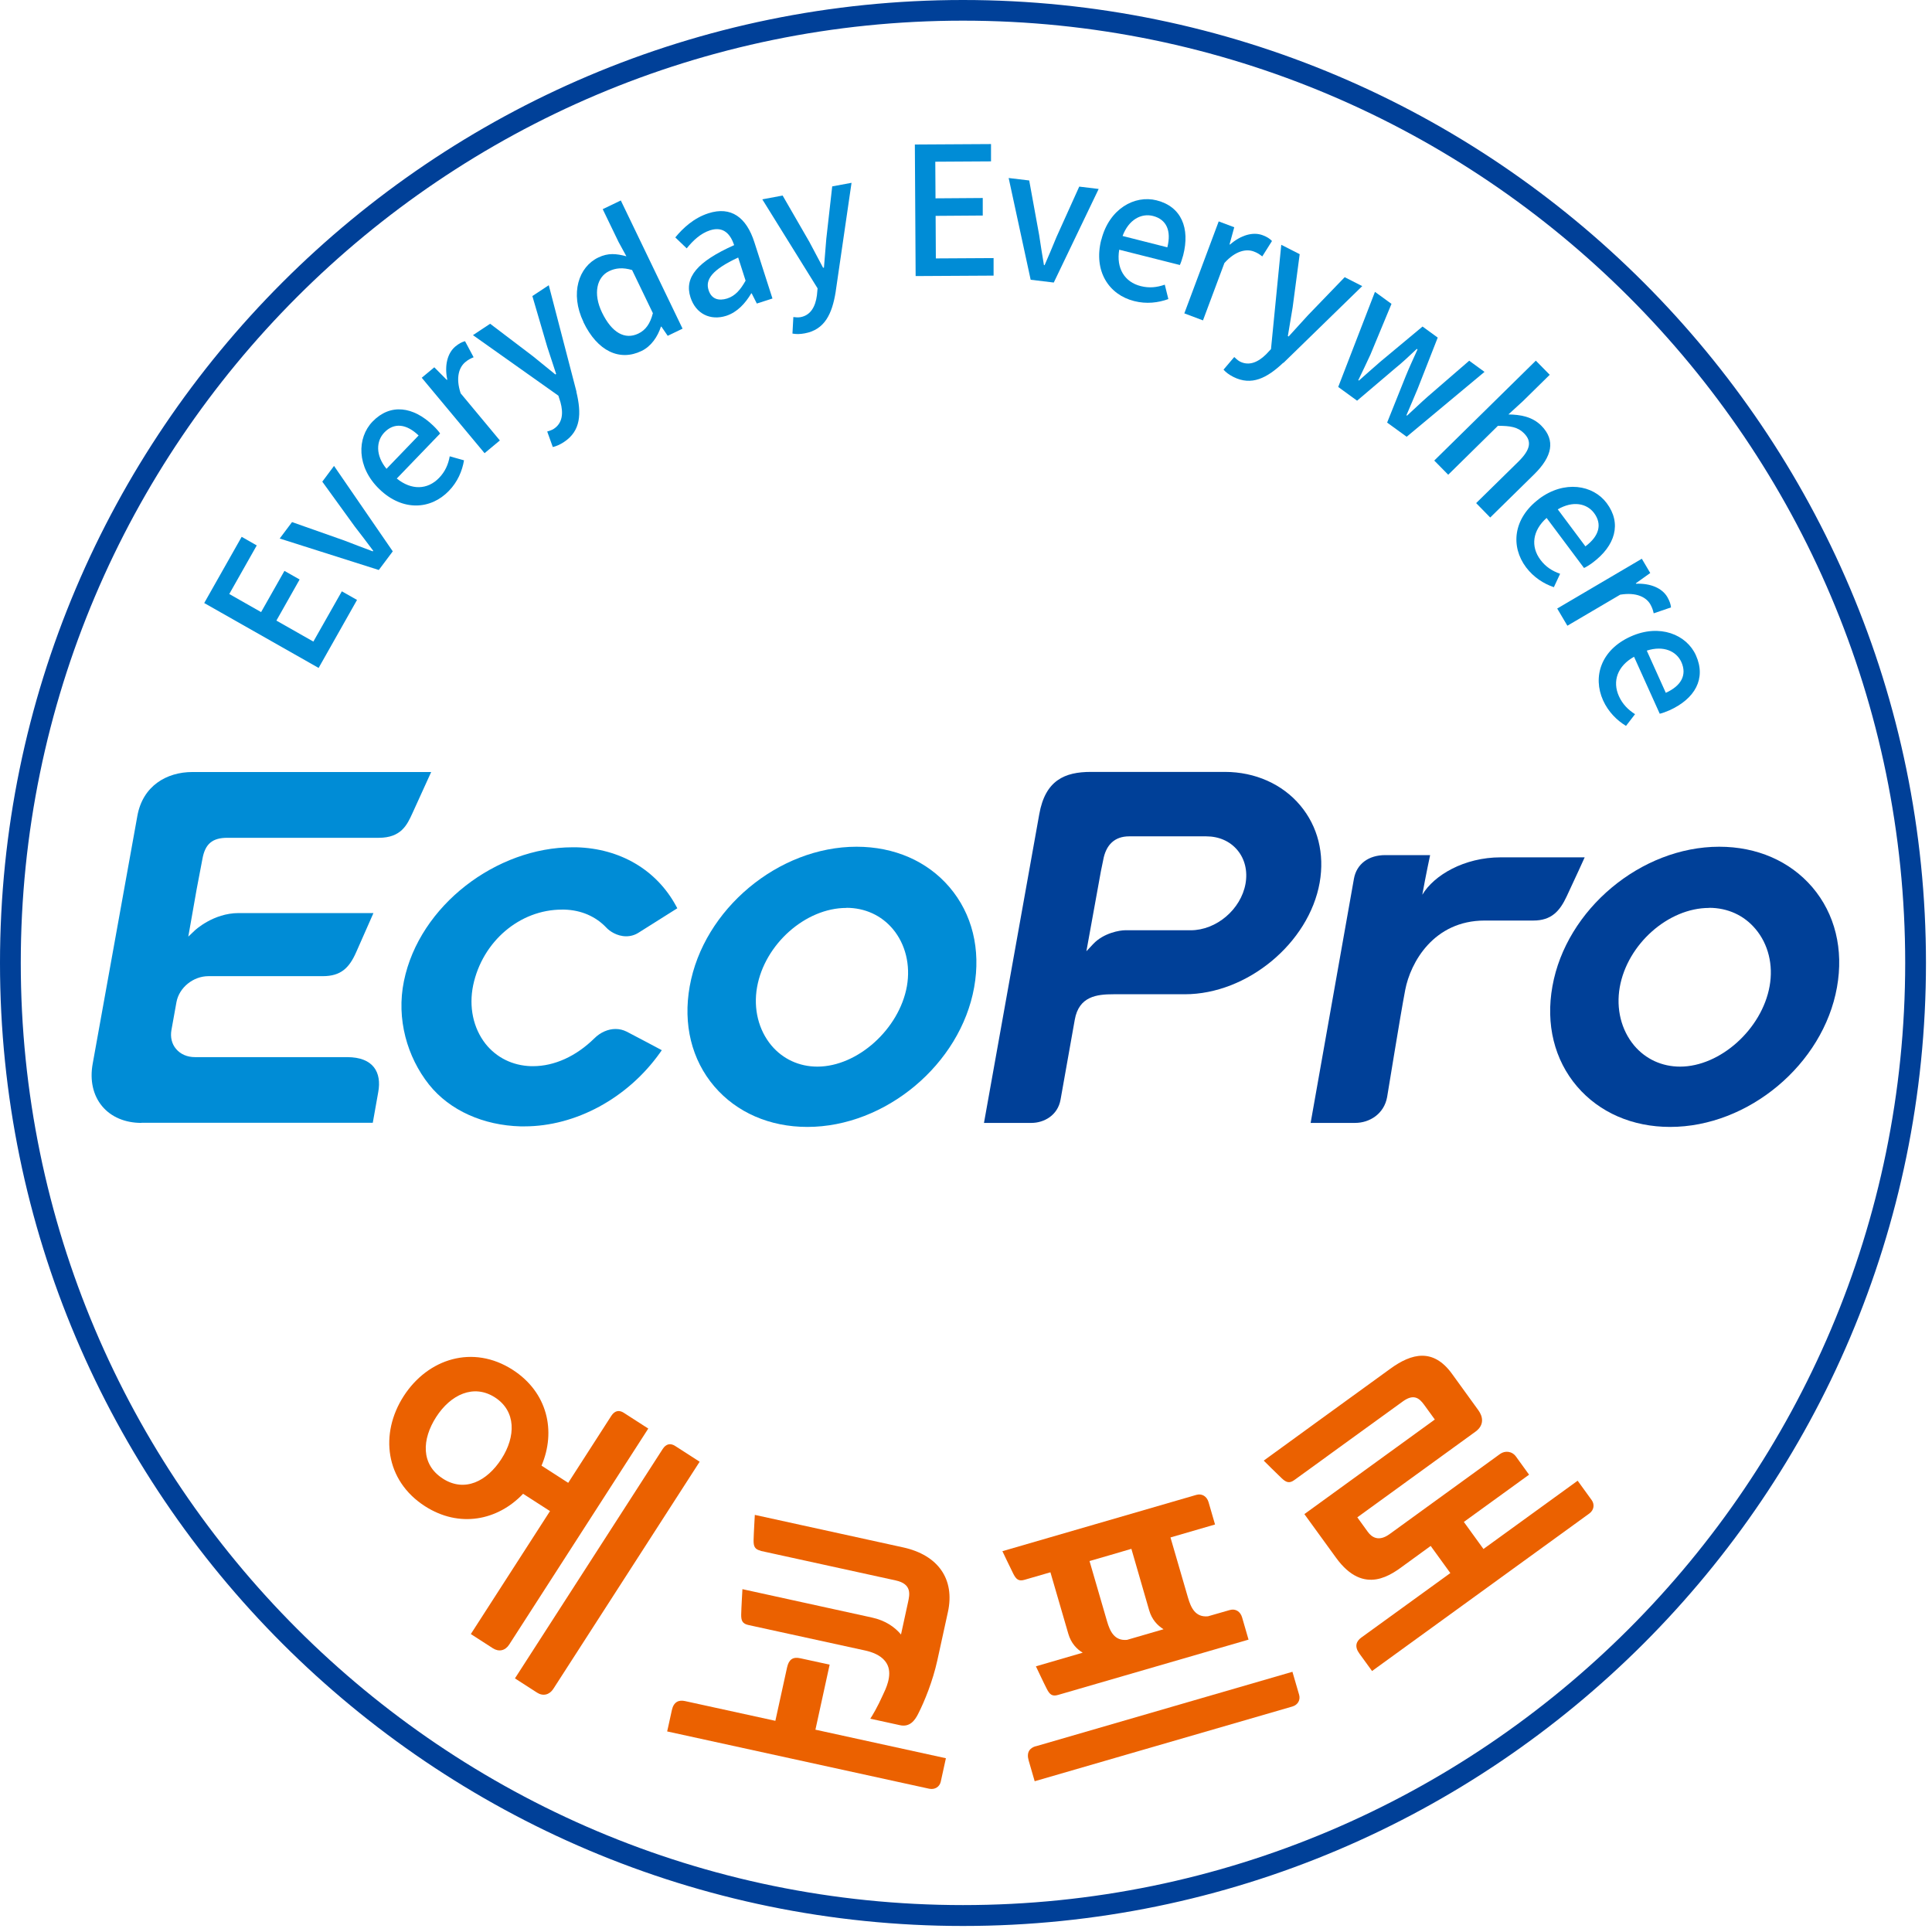
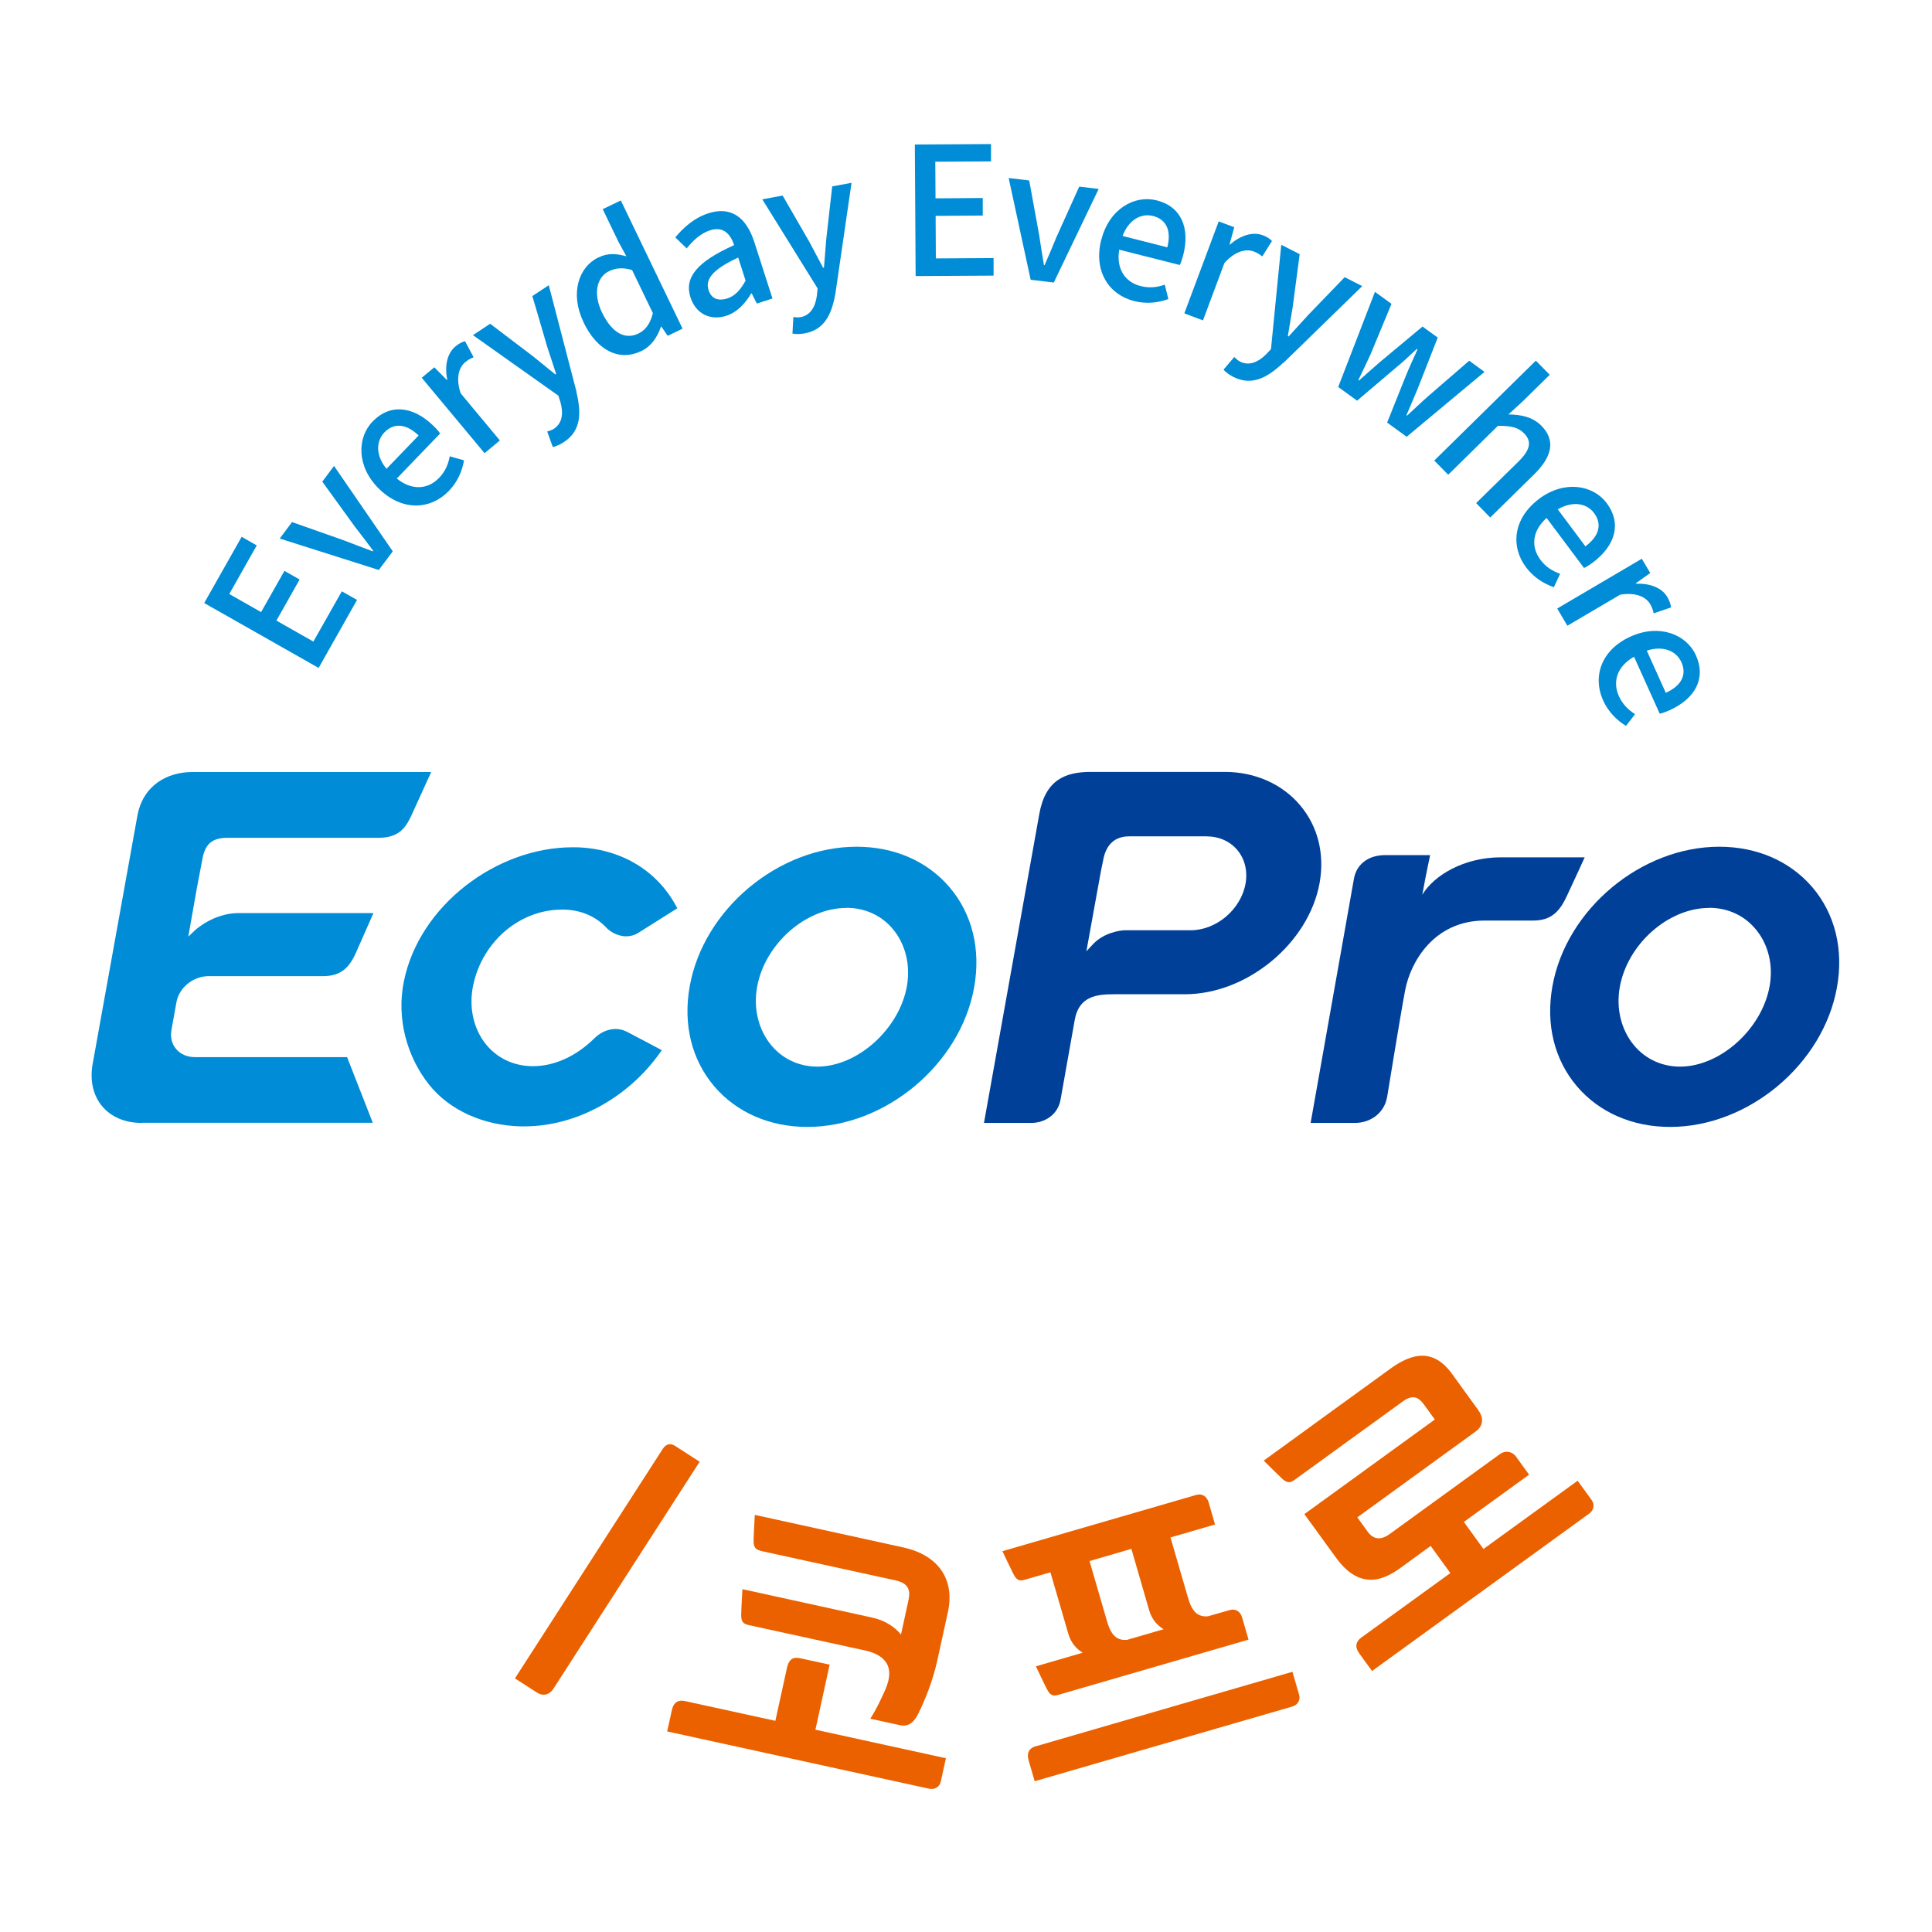
<svg xmlns="http://www.w3.org/2000/svg" viewBox="0 0 173 173" fill="none">
-   <path d="M86.23 172.46C38.68 172.46 0 133.77 0 86.23C0 38.69 38.69 0 86.23 0C133.77 0 172.46 38.68 172.46 86.23C172.46 133.78 133.77 172.46 86.23 172.46ZM86.23 1.85C39.71 1.85 1.86 39.7 1.86 86.22C1.86 132.74 39.71 170.59 86.23 170.59C132.75 170.59 170.6 132.74 170.6 86.22C170.6 39.7 132.75 1.85 86.23 1.85Z" fill="#004098" />
  <path d="M46.95 100.86C46.83 100.86 46.71 100.86 46.6 100.86C43.33 100.77 40.29 99.47 38.41 97.11C36.47 94.66 35.47 91.25 36.17 87.85C37.56 81.06 44.48 75.87 51.26 75.87C51.38 75.87 51.5 75.87 51.62 75.87C55.53 75.98 58.78 77.89 60.53 81.11L60.65 81.33L57.19 83.51C56.85 83.73 56.47 83.84 56.07 83.84C55.24 83.84 54.57 83.36 54.31 83.08C53.35 82.06 52.04 81.49 50.53 81.45C50.46 81.45 50.39 81.45 50.32 81.45C46.54 81.45 43.2 84.3 42.37 88.22C41.97 90.15 42.37 92.05 43.47 93.46C44.46 94.71 45.91 95.42 47.55 95.47C47.61 95.47 47.67 95.47 47.73 95.47C49.65 95.47 51.59 94.58 53.22 92.98C53.76 92.44 54.45 92.14 55.12 92.14C55.47 92.14 55.8 92.22 56.12 92.38C56.92 92.79 58.98 93.89 59 93.9L59.26 94.04L59.09 94.28C56.2 98.34 51.55 100.86 46.96 100.86H46.95Z" fill="#008CD6" />
  <path d="M88.11 100.55L93.06 72.91C93.6 69.86 95.35 69.12 97.68 69.12H109.69C112.38 69.12 114.83 70.21 116.43 72.12C118.01 74 118.62 76.45 118.17 79.03C117.21 84.45 111.68 89.03 106.09 89.03H99.71C98.22 89.03 96.61 89.21 96.24 91.31L94.97 98.45C94.72 99.9 93.45 100.55 92.37 100.55H88.1H88.11ZM101.11 74.89C99.8 74.89 99.02 75.66 98.78 77.04L98.58 78.01C98.37 79.17 97.92 81.62 97.44 84.3L97.28 85.18L97.89 84.53C98.83 83.53 100.29 83.3 100.73 83.3H106.62C108.92 83.3 111.12 81.43 111.53 79.13C111.73 77.99 111.47 76.92 110.8 76.12C110.13 75.32 109.14 74.89 108.01 74.89H101.1H101.11Z" fill="#004098" />
  <path d="M72.3 100.91C68.92 100.91 65.97 99.62 63.97 97.29C61.93 94.9 61.15 91.72 61.76 88.32C62.99 81.42 69.7 75.82 76.7 75.82C80.08 75.82 83.03 77.11 85.02 79.44C87.06 81.83 87.84 85.01 87.23 88.41C86 95.3 79.29 100.91 72.29 100.91H72.3ZM75.79 81.3C72.13 81.3 68.47 84.55 67.79 88.4C67.45 90.33 67.92 92.23 69.08 93.62C70.11 94.84 71.57 95.51 73.19 95.51C76.79 95.51 80.53 92.14 81.21 88.3C81.54 86.41 81.08 84.54 79.95 83.19C78.92 81.96 77.44 81.29 75.79 81.29V81.3Z" fill="#008CD6" />
  <path d="M149.55 100.91C146.17 100.91 143.22 99.62 141.22 97.29C139.18 94.9 138.4 91.72 139.01 88.32C140.24 81.42 146.95 75.82 153.95 75.82C157.33 75.82 160.28 77.11 162.28 79.44C164.32 81.83 165.1 85.01 164.49 88.41C163.26 95.3 156.56 100.91 149.55 100.91ZM153.04 81.3C149.38 81.3 145.72 84.55 145.04 88.4C144.7 90.33 145.17 92.23 146.33 93.62C147.36 94.84 148.82 95.51 150.44 95.51C154.04 95.51 157.78 92.14 158.46 88.3C158.8 86.41 158.34 84.54 157.2 83.19C156.17 81.96 154.7 81.29 153.04 81.29V81.3Z" fill="#004098" />
  <path d="M134.38 76.77C131.11 76.77 128.4 78.37 127.36 80.12C127.67 78.38 128.06 76.57 128.06 76.57H124.04C122.54 76.57 121.48 77.37 121.24 78.67C121.01 79.97 117.36 100.55 117.36 100.55H121.35C122.63 100.55 123.94 99.75 124.21 98.23C124.3 97.75 125.36 91.09 125.83 88.64C126.3 86.19 128.37 82.43 132.95 82.43H137.3C138.92 82.43 139.67 81.59 140.29 80.26C140.94 78.89 141.9 76.77 141.9 76.77H134.37H134.38Z" fill="#004098" />
-   <path d="M12.66 100.55C11.2 100.55 9.95 100.02 9.15 99.06C8.33 98.08 8.03 96.73 8.3 95.25L12.3 73.06C12.78 70.38 14.91 69.13 17.23 69.13H38.61C38.61 69.13 37.45 71.67 36.93 72.82C36.46 73.85 35.93 75.02 33.92 75.02H20.36C18.99 75.02 18.37 75.59 18.13 76.89C18.08 77.15 17.61 79.62 17.61 79.62C17.53 80.06 17 83.08 17 83.08L16.86 83.87L17.45 83.31C17.45 83.31 19.09 81.76 21.37 81.76H33.44C33.44 81.76 32.38 84.16 31.9 85.25C31.27 86.68 30.52 87.41 28.9 87.41H18.67C17.3 87.41 16.04 88.43 15.8 89.74L15.35 92.24C15.24 92.87 15.38 93.47 15.76 93.92C16.16 94.4 16.76 94.66 17.46 94.66H31.08C33.45 94.66 34.19 96.04 33.87 97.79L33.38 100.54H12.68L12.66 100.55Z" fill="#008CD6" />
+   <path d="M12.66 100.55C11.2 100.55 9.95 100.02 9.15 99.06C8.33 98.08 8.03 96.73 8.3 95.25L12.3 73.06C12.78 70.38 14.91 69.13 17.23 69.13H38.61C38.61 69.13 37.45 71.67 36.93 72.82C36.46 73.85 35.93 75.02 33.92 75.02H20.36C18.99 75.02 18.37 75.59 18.13 76.89C18.08 77.15 17.61 79.62 17.61 79.62C17.53 80.06 17 83.08 17 83.08L16.86 83.87L17.45 83.31C17.45 83.31 19.09 81.76 21.37 81.76H33.44C33.44 81.76 32.38 84.16 31.9 85.25C31.27 86.68 30.52 87.41 28.9 87.41H18.67C17.3 87.41 16.04 88.43 15.8 89.74L15.35 92.24C15.24 92.87 15.38 93.47 15.76 93.92C16.16 94.4 16.76 94.66 17.46 94.66H31.08L33.38 100.54H12.68L12.66 100.55Z" fill="#008CD6" />
  <path d="M18.28 54.01L21.64 48.07L22.99 48.84L20.53 53.19L23.38 54.81L25.47 51.12L26.83 51.89L24.75 55.57L28.06 57.45L30.61 52.95L31.97 53.72L28.53 59.81L18.29 54L18.28 54.01Z" fill="#008CD6" />
  <path d="M25.04 48.23L26.15 46.75L30.83 48.4C31.66 48.73 32.54 49.05 33.38 49.37L33.42 49.32C32.88 48.6 32.32 47.85 31.77 47.15L28.86 43.13L29.91 41.72L35.17 49.37L33.92 51.04L25.04 48.22V48.23Z" fill="#008CD6" />
  <path d="M33.97 43.8C31.91 41.81 31.96 39.2 33.36 37.75C34.95 36.1 37.01 36.39 38.8 38.12C39.05 38.36 39.3 38.64 39.41 38.82L35.53 42.85C36.84 43.91 38.28 43.87 39.32 42.79C39.85 42.24 40.14 41.6 40.27 40.86L41.55 41.22C41.39 42.17 40.98 43.15 40.19 43.96C38.57 45.64 36.05 45.81 33.97 43.8ZM37.49 39C36.4 37.95 35.29 37.82 34.42 38.72C33.67 39.5 33.62 40.78 34.61 41.98L37.48 39H37.49Z" fill="#008CD6" />
  <path d="M37.76 33.83L38.89 32.89L40.01 34.02L40.05 33.99C39.79 32.73 40.06 31.63 40.77 31.03C41.1 30.76 41.35 30.63 41.64 30.55L42.41 31.99C42.12 32.11 41.92 32.21 41.66 32.43C41.12 32.88 40.78 33.8 41.25 35.22L44.76 39.44L43.39 40.58L37.76 33.82V33.83Z" fill="#008CD6" />
  <path d="M51.61 35.08C52.08 37.03 52.02 38.58 50.5 39.58C50.13 39.82 49.81 39.96 49.5 40.03L49 38.64C49.16 38.59 49.41 38.52 49.59 38.4C50.38 37.88 50.45 36.99 50.19 36.03L50 35.43L42.35 30.01L43.89 28.99L47.71 31.89C48.35 32.41 49.06 32.99 49.73 33.53L49.8 33.49L49 31.05L47.67 26.51L49.14 25.54L51.62 35.07L51.61 35.08Z" fill="#008CD6" />
  <path d="M52.25 28.84C51.01 26.26 51.83 23.89 53.57 23.06C54.46 22.63 55.19 22.71 56.09 22.95L55.39 21.67L53.97 18.73L55.59 17.95L61.12 29.43L59.79 30.07L59.22 29.24L59.18 29.26C58.89 30.14 58.32 31.01 57.44 31.43C55.49 32.37 53.5 31.46 52.24 28.84H52.25ZM58.47 28.06L56.6 24.18C55.76 23.93 55.12 24 54.54 24.28C53.45 24.8 53.08 26.28 53.91 27.99C54.78 29.79 55.95 30.45 57.16 29.87C57.81 29.56 58.22 28.99 58.46 28.05L58.47 28.06Z" fill="#008CD6" />
  <path d="M61.83 26.63C61.25 24.83 62.45 23.42 65.74 21.95C65.41 20.98 64.8 20.24 63.59 20.62C62.72 20.9 62.05 21.55 61.49 22.24L60.47 21.26C61.14 20.44 62.12 19.52 63.43 19.1C65.47 18.44 66.84 19.47 67.55 21.69L69.17 26.73L67.77 27.18L67.31 26.27H67.27C66.73 27.18 66.01 27.96 65.03 28.28C63.61 28.73 62.31 28.11 61.83 26.63ZM66.76 25.12L66.1 23.06C63.76 24.15 63.14 25.03 63.45 25.98C63.71 26.8 64.37 26.96 65.11 26.73C65.83 26.5 66.3 25.96 66.77 25.12H66.76Z" fill="#008CD6" />
  <path d="M74.83 26.13C74.51 28.11 73.85 29.52 72.06 29.85C71.63 29.93 71.28 29.93 70.96 29.87L71.04 28.39C71.2 28.41 71.46 28.44 71.68 28.4C72.6 28.23 73.02 27.44 73.15 26.45L73.21 25.82L68.26 17.85L70.08 17.51L72.48 21.67C72.87 22.4 73.29 23.21 73.7 23.97H73.78L73.99 21.39L74.52 16.69L76.25 16.37L74.83 26.12V26.13Z" fill="#008CD6" />
  <path d="M81.92 12.94L88.74 12.9V14.45L83.75 14.48L83.77 17.76L88 17.73V19.3L83.78 19.33L83.8 23.14L88.97 23.11V24.68L81.99 24.72L81.92 12.94Z" fill="#008CD6" />
  <path d="M90.32 15.94L92.16 16.16L93.05 21.04C93.18 21.93 93.33 22.85 93.48 23.74H93.54C93.89 22.92 94.27 22.06 94.6 21.23L96.64 16.71L98.38 16.92L94.36 25.3L92.29 25.05L90.32 15.94Z" fill="#008CD6" />
  <path d="M98.62 21.47C99.32 18.69 101.61 17.44 103.57 17.94C105.79 18.5 106.57 20.43 105.95 22.85C105.86 23.19 105.74 23.54 105.65 23.73L100.22 22.36C99.94 24.02 100.7 25.26 102.15 25.62C102.9 25.81 103.59 25.74 104.3 25.49L104.62 26.78C103.71 27.11 102.66 27.24 101.56 26.96C99.29 26.39 97.9 24.28 98.61 21.47H98.62ZM104.53 22.14C104.9 20.67 104.46 19.65 103.25 19.34C102.2 19.07 101.07 19.66 100.52 21.13L104.54 22.15L104.53 22.14Z" fill="#008CD6" />
  <path d="M109.14 19.83L110.52 20.35L110.1 21.88L110.14 21.9C111.11 21.05 112.2 20.74 113.06 21.06C113.46 21.21 113.7 21.37 113.9 21.58L113.03 22.96C112.78 22.77 112.6 22.64 112.27 22.52C111.61 22.27 110.64 22.44 109.64 23.55L107.72 28.69L106.05 28.06L109.13 19.82L109.14 19.83Z" fill="#008CD6" />
  <path d="M114.91 32.48C113.45 33.86 112.07 34.57 110.44 33.75C110.05 33.55 109.77 33.34 109.56 33.1L110.52 31.97C110.64 32.08 110.83 32.27 111.02 32.37C111.86 32.8 112.67 32.42 113.38 31.72L113.81 31.26L114.73 21.92L116.38 22.76L115.75 27.52C115.62 28.33 115.46 29.24 115.32 30.09L115.39 30.13L117.12 28.23L120.41 24.82L121.98 25.62L114.92 32.5L114.91 32.48Z" fill="#008CD6" />
  <path d="M123.13 26.14L124.6 27.21L122.72 31.74C122.36 32.53 122 33.27 121.63 34.04L121.68 34.08C122.32 33.52 122.95 32.95 123.6 32.39L127.38 29.24L128.74 30.23L126.94 34.82C126.61 35.63 126.27 36.39 125.94 37.18L125.99 37.22C126.62 36.65 127.21 36.07 127.86 35.5L131.56 32.3L132.93 33.3L125.96 39.11L124.21 37.84L125.88 33.67C126.2 32.88 126.55 32.14 126.93 31.29L126.87 31.24C126.19 31.88 125.59 32.45 124.92 32.99L121.52 35.88L119.83 34.65L123.11 26.16L123.13 26.14Z" fill="#008CD6" />
  <path d="M137.52 32.29L138.77 33.56L136.36 35.93L135.07 37.11C136.12 37.13 137.19 37.29 138.02 38.12C139.31 39.43 138.99 40.88 137.39 42.46L133.44 46.34L132.18 45.05L135.97 41.33C137.05 40.26 137.18 39.52 136.47 38.8C135.91 38.23 135.23 38.13 134.13 38.13L129.68 42.51L128.43 41.24L137.52 32.3V32.29Z" fill="#008CD6" />
  <path d="M137.8 44.68C140.09 42.96 142.66 43.43 143.87 45.05C145.24 46.88 144.63 48.87 142.63 50.37C142.35 50.58 142.03 50.78 141.84 50.86L138.49 46.38C137.23 47.5 137.04 48.93 137.94 50.13C138.4 50.75 138.99 51.13 139.7 51.38L139.14 52.58C138.23 52.27 137.33 51.7 136.65 50.8C135.25 48.93 135.49 46.42 137.81 44.68H137.8ZM141.97 48.92C143.19 48.01 143.49 46.94 142.74 45.94C142.09 45.07 140.84 44.82 139.49 45.61L141.97 48.93V48.92Z" fill="#008CD6" />
  <path d="M147.02 50.04L147.77 51.31L146.48 52.23L146.5 52.27C147.79 52.22 148.83 52.66 149.3 53.46C149.51 53.83 149.6 54.1 149.63 54.39L148.08 54.92C148.01 54.61 147.94 54.4 147.77 54.1C147.41 53.49 146.56 53.01 145.08 53.25L140.35 56.03L139.44 54.49L147.02 50.03V50.04Z" fill="#008CD6" />
  <path d="M146.01 57C148.62 55.82 151.03 56.83 151.86 58.68C152.8 60.77 151.77 62.57 149.5 63.6C149.18 63.74 148.83 63.87 148.62 63.91L146.32 58.81C144.85 59.63 144.35 60.99 144.97 62.35C145.29 63.05 145.78 63.55 146.41 63.95L145.6 65C144.78 64.5 144.02 63.75 143.55 62.72C142.59 60.59 143.37 58.19 146.01 57ZM149.16 62.04C150.55 61.41 151.07 60.44 150.56 59.29C150.11 58.3 148.95 57.78 147.46 58.26L149.16 62.03V62.04Z" fill="#008CD6" />
  <path d="M60.46 129.48C60.03 129.2 59.64 129.29 59.34 129.75C59.11 130.11 46.11 150.29 46.11 150.29C46.11 150.29 47.38 151.11 48.08 151.56C48.62 151.91 49.19 151.77 49.54 151.24C50.1 150.38 62.65 130.89 62.65 130.89C62.65 130.89 60.81 129.7 60.46 129.48Z" fill="#EB6100" />
-   <path d="M54.74 126.78C54.66 126.91 52.98 129.51 50.88 132.78L48.49 131.24C49.81 128.15 49.03 124.67 45.91 122.66C42.35 120.37 38.32 121.65 36.15 125.01C33.98 128.38 34.49 132.58 38.05 134.87C41.13 136.85 44.56 136.16 46.84 133.76L49.25 135.31C45.86 140.57 42.16 146.32 42.16 146.32C42.16 146.32 43.43 147.14 44.13 147.59C44.67 147.94 45.24 147.81 45.59 147.27C46.15 146.41 58.05 127.92 58.05 127.92C58.05 127.92 56.21 126.73 55.86 126.51C55.43 126.23 55.04 126.32 54.74 126.78ZM39.64 132.39C37.68 131.13 37.77 128.88 39.06 126.88C40.35 124.88 42.41 123.9 44.32 125.13C46.23 126.36 46.19 128.64 44.9 130.64C43.61 132.64 41.61 133.66 39.65 132.4L39.64 132.39Z" fill="#EB6100" />
  <path d="M132.84 138.71L131.08 136.28C133.96 134.19 136.92 132.05 136.92 132.05C136.92 132.05 135.99 130.77 135.75 130.43C135.38 129.92 134.75 129.89 134.33 130.19C133.91 130.49 124.43 137.37 124.43 137.37C123.45 138.08 122.83 137.65 122.48 137.17C122.13 136.69 121.54 135.87 121.54 135.87C121.54 135.87 131.57 128.6 132.13 128.19C132.92 127.61 132.8 126.86 132.38 126.28C131.96 125.7 130.02 123.02 130.02 123.02C128.34 120.7 126.41 121.17 124.5 122.56L118.1 127.2L116.45 128.4C114.54 129.79 113.16 130.79 113.16 130.79C113.16 130.79 114.37 132 114.77 132.37C115.17 132.75 115.46 132.85 115.9 132.53C116.02 132.44 116.87 131.83 118.22 130.85C118.22 130.85 118.91 130.35 119.87 129.65C121.95 128.14 124.97 125.95 125.63 125.48C126.59 124.79 127.09 125.19 127.53 125.8L128.48 127.11L116.8 135.58L119.63 139.48C122.16 142.98 124.66 140.94 125.8 140.11C126.09 139.9 126.97 139.26 128.11 138.43L129.87 140.86C125.87 143.76 122.26 146.38 121.89 146.64C121.44 146.97 121.27 147.44 121.72 148.06C122.45 149.06 122.86 149.63 122.86 149.63C122.86 149.63 141.97 135.78 142.31 135.53C142.74 135.22 142.8 134.71 142.53 134.33C142.4 134.15 141.27 132.59 141.27 132.59C141.27 132.59 137.23 135.52 132.84 138.7V138.71Z" fill="#EB6100" />
  <path d="M73.02 154.87L74.29 149.06C74.29 149.06 72.36 148.64 71.67 148.49C70.99 148.34 70.64 148.6 70.48 149.3C70.35 149.88 69.67 153.01 69.43 154.09C65.24 153.17 61.72 152.4 61.33 152.32C60.78 152.2 60.32 152.39 60.16 153.14C59.9 154.35 59.74 155.04 59.74 155.04C59.74 155.04 82.8 160.08 83.2 160.17C83.72 160.28 84.14 159.99 84.24 159.54C84.29 159.32 84.7 157.44 84.7 157.44C84.7 157.44 78.85 156.16 73 154.88L73.02 154.87Z" fill="#EB6100" />
  <path d="M68.1 138.87C68.64 138.99 80.21 141.52 80.21 141.52C81.67 141.84 81.46 142.78 81.31 143.47L80.68 146.36C80.12 145.7 79.31 145.11 78.07 144.84L66.48 142.3C66.48 142.3 66.38 144.01 66.37 144.56C66.36 145.11 66.47 145.39 67.01 145.51C67.12 145.53 77.5 147.8 77.5 147.8C78.68 148.06 79.25 148.59 79.48 149.11C79.91 150.07 79.28 151.3 79.07 151.75C78.57 152.87 78.11 153.63 77.93 153.9C77.93 153.9 79.68 154.28 80.58 154.48C81.47 154.68 81.92 154.05 82.21 153.48C82.8 152.32 83.52 150.54 83.93 148.69L84.88 144.35C85.52 141.42 84.02 139.25 80.87 138.56L67.59 135.65C67.59 135.65 67.49 137.36 67.48 137.91C67.47 138.46 67.58 138.74 68.12 138.86L68.1 138.87Z" fill="#EB6100" />
  <path d="M92.75 156.36C92.21 156.52 91.9 156.9 92.11 157.64C92.45 158.83 92.65 159.5 92.65 159.5C92.65 159.5 115.32 152.92 115.72 152.81C116.23 152.66 116.46 152.21 116.33 151.76C116.27 151.55 115.73 149.7 115.73 149.7C115.73 149.7 93.76 156.07 92.75 156.37V156.36Z" fill="#EB6100" />
  <path d="M93.74 151.24C93.99 151.73 94.22 151.93 94.75 151.77C95.17 151.65 103.12 149.34 111.8 146.82C111.8 146.82 111.37 145.33 111.22 144.82C111.07 144.31 110.64 144.02 110.12 144.17C110.03 144.2 109.99 144.21 108.17 144.73C107.03 144.84 106.64 143.95 106.38 143.07C106.17 142.34 105.16 138.87 104.81 137.67C106.1 137.29 107.44 136.91 108.8 136.51C108.8 136.51 108.37 135.02 108.22 134.51C108.07 134 107.64 133.71 107.12 133.86C106.6 134.01 89.76 138.9 89.76 138.9C89.76 138.9 90.49 140.44 90.74 140.93C90.99 141.42 91.22 141.62 91.75 141.46C91.88 141.42 92.72 141.18 94.06 140.79L95.66 146.29C95.91 147.15 96.42 147.67 96.95 147.99C95.68 148.36 94.29 148.76 92.76 149.21C92.76 149.21 93.49 150.76 93.74 151.24ZM97.57 139.78C98.71 139.45 99.97 139.09 101.31 138.69L102.9 144.19C103.15 145.05 103.66 145.56 104.19 145.89C103.26 146.16 102.17 146.47 100.92 146.84C99.78 146.95 99.39 146.06 99.13 145.18C98.92 144.45 97.91 140.98 97.56 139.78H97.57Z" fill="#EB6100" />
</svg>